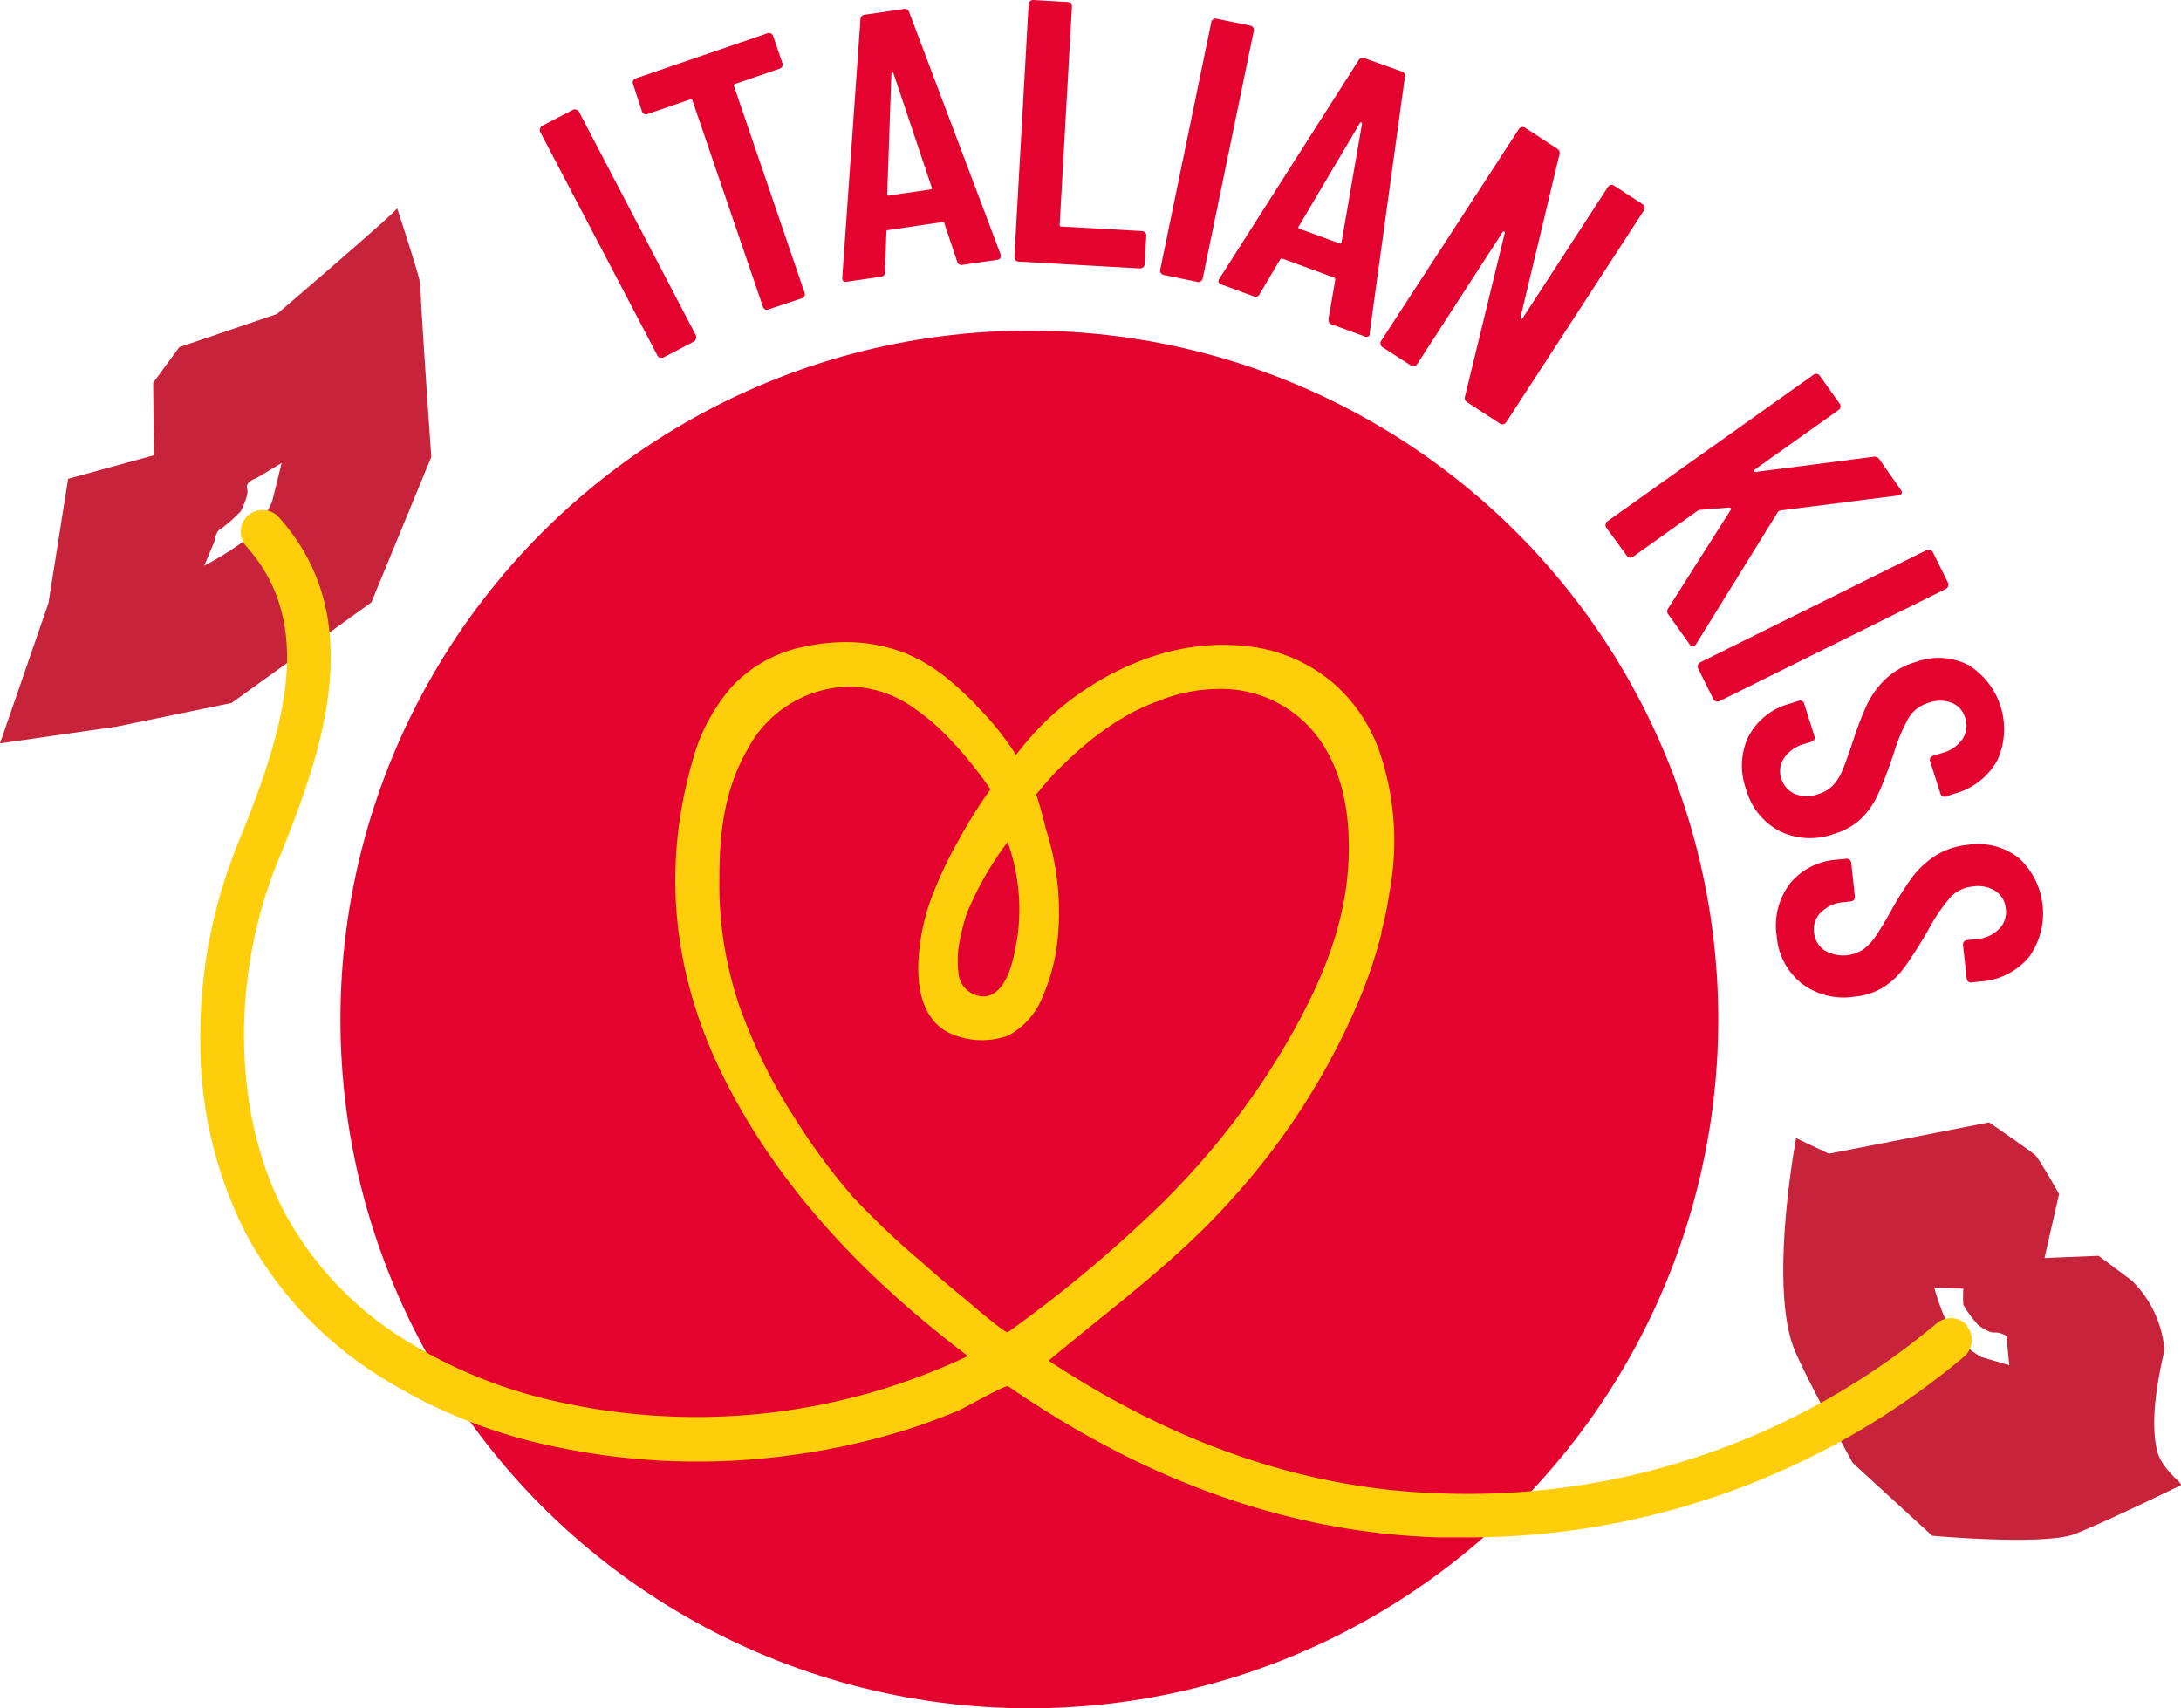
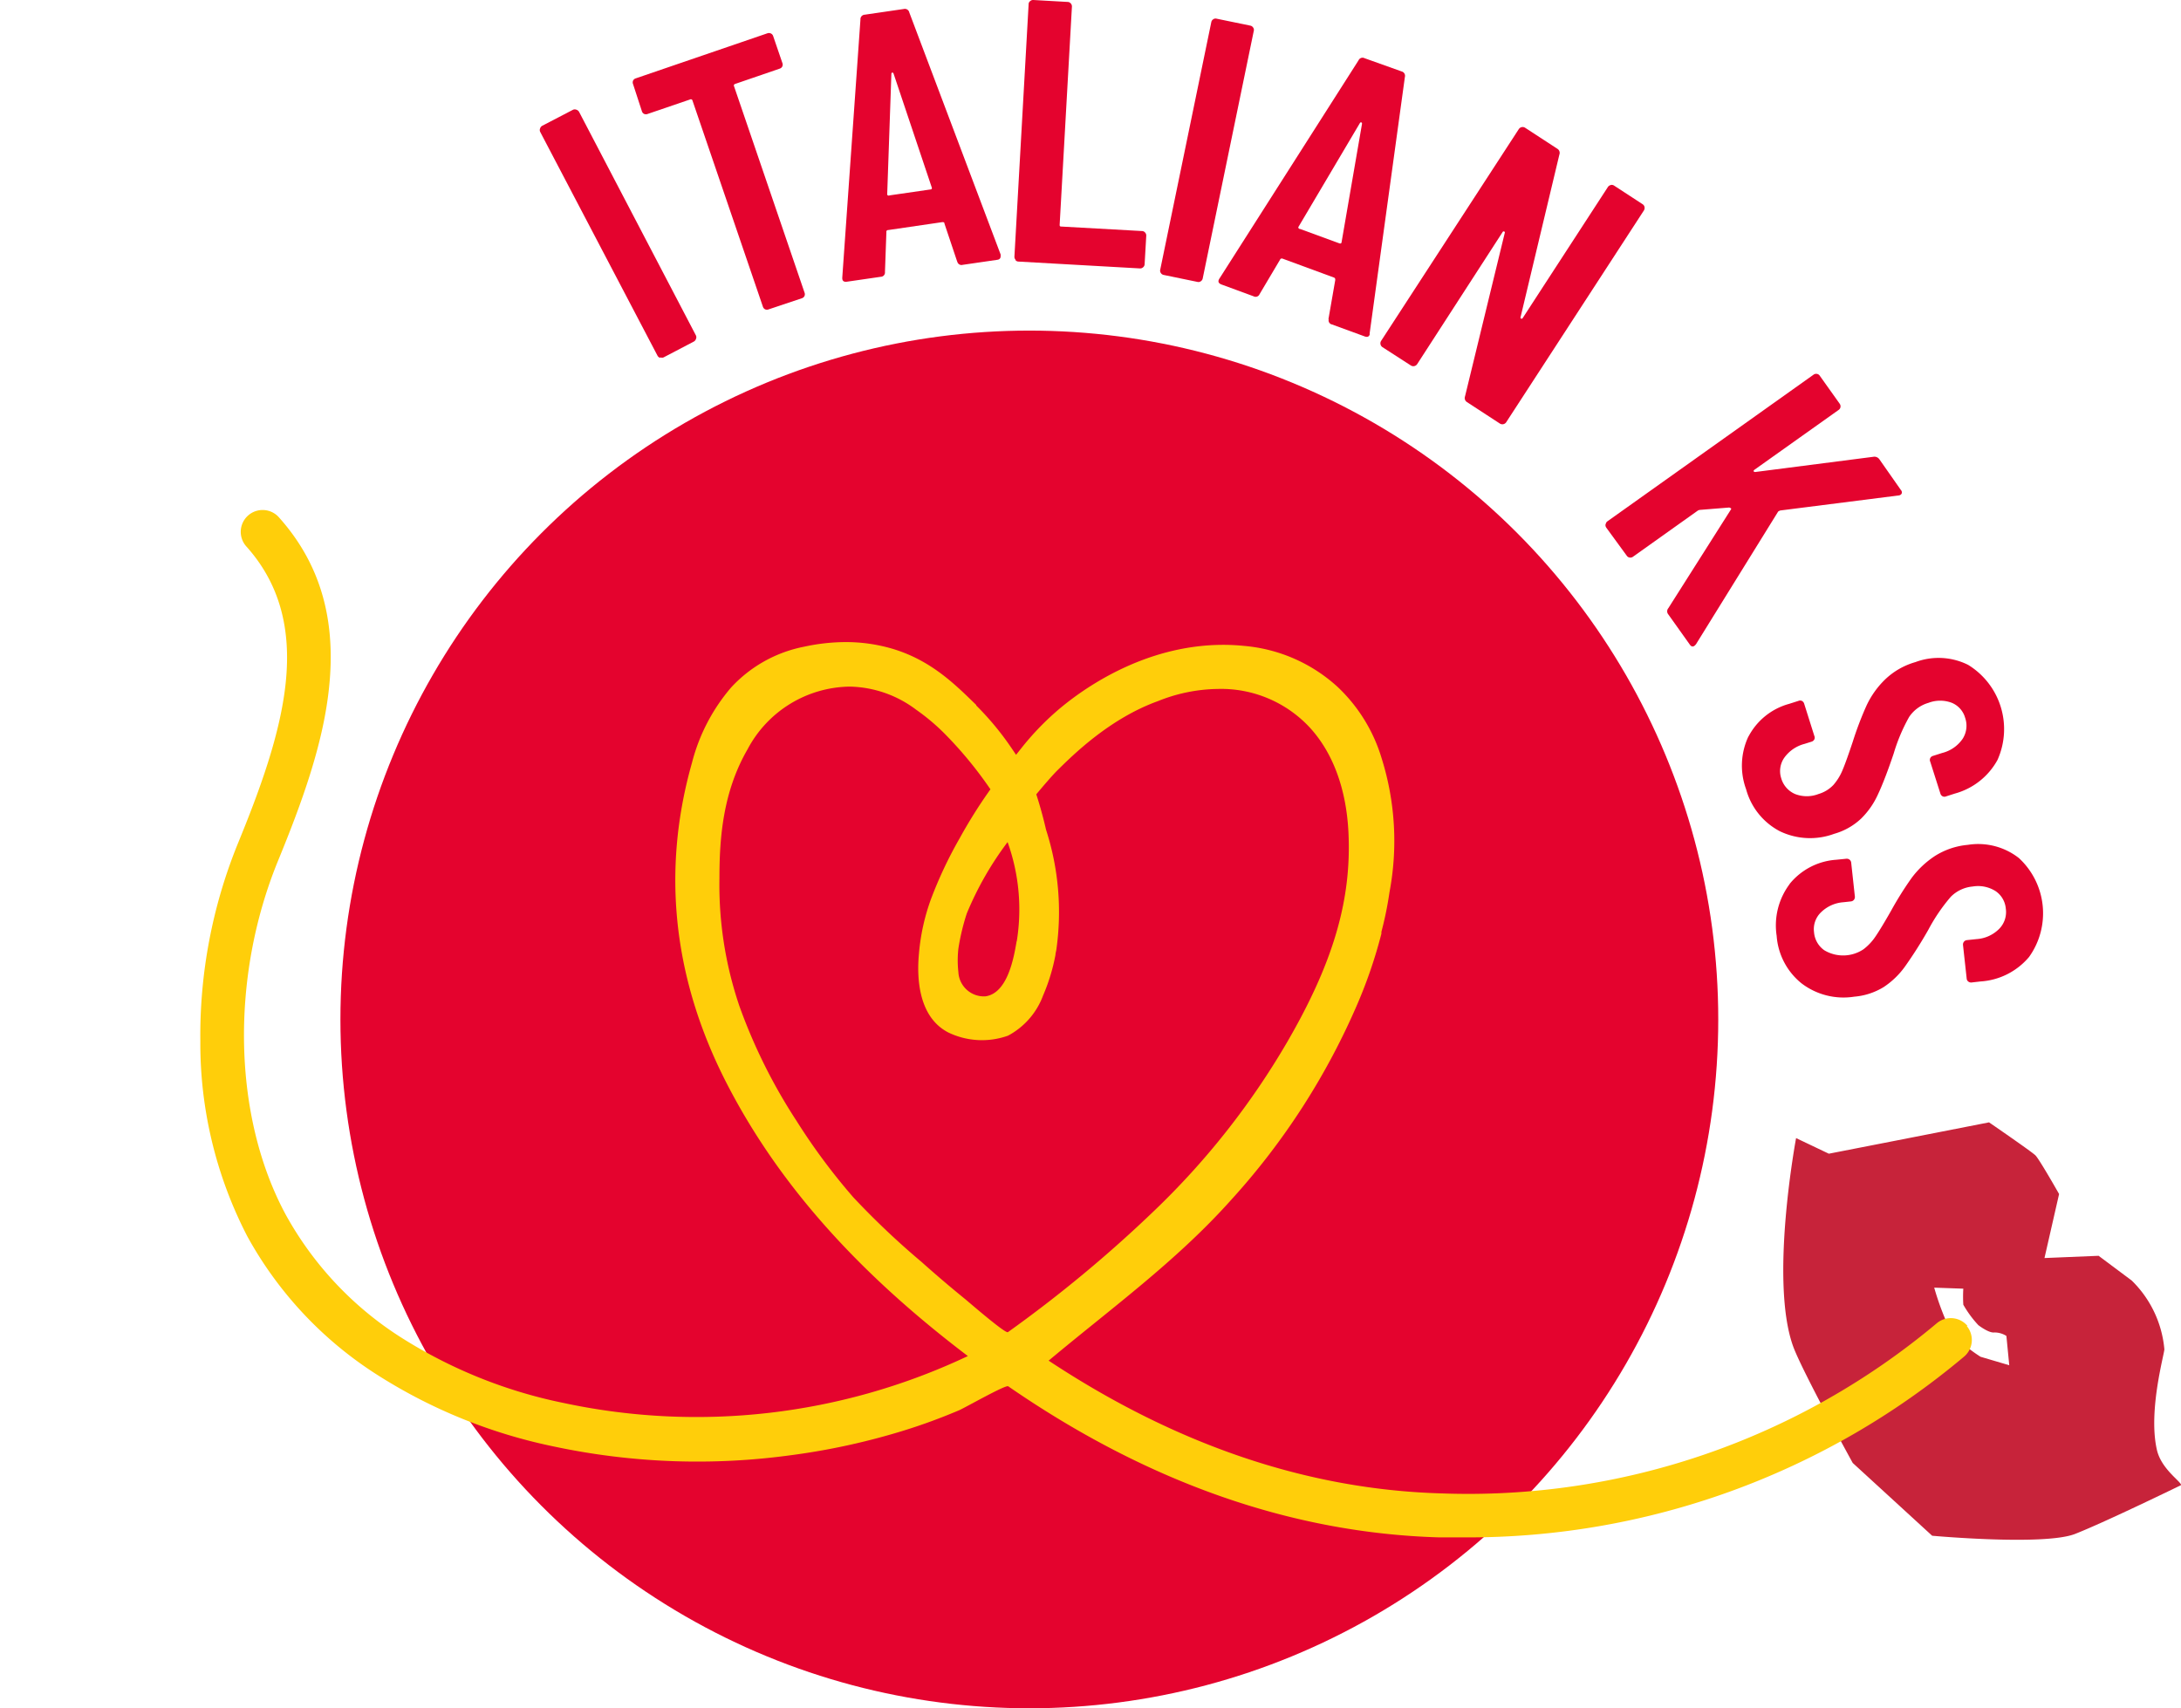
<svg xmlns="http://www.w3.org/2000/svg" viewBox="0 0 213.6 167.32">
  <g id="Ebene_2" data-name="Ebene 2">
    <g id="Ebene_1-2" data-name="Ebene 1">
      <circle cx="100.81" cy="99.85" r="67.47" style="fill:#e4032e" />
      <path d="M191.05,130.39a26.71,26.71,0,0,1-1.62-4.27l2.85.1a13.23,13.23,0,0,0,0,1.57,10.67,10.67,0,0,0,1.47,2s1,.78,1.55.72a2.16,2.16,0,0,1,1.2.34l.28,2.87-2.81-.83a14.48,14.48,0,0,1-2.94-2.46m-15.12-19s-2.62,13.92-.31,20.4c.83,2.34,5.85,11.46,5.85,11.46l7.78,7.13s11,1,14-.18,10.38-4.78,10.38-4.78c0-.36-2-1.6-2.39-3.54-.84-3.84.79-9.45.75-9.78a10.74,10.74,0,0,0-3.2-6.72L205.53,123l-5.3.22,1.43-6.27s-1.93-3.41-2.32-3.79-4.54-3.23-4.54-3.23l-9.13,1.79L179.11,113l-3.21-1.53Z" style="fill:#c7233a" />
-       <path d="M26.64,49.17a16,16,0,0,1-2.09,3.34A31.88,31.88,0,0,1,20,55.41l1-2.38s.13-1,.57-1.19a13.86,13.86,0,0,0,2-1.76s.84-1.56.63-2.23.87-1,.87-1l2.51-1.5Zm.47-18.41L17.56,34,15,37.49l.07,7.1L6.67,46.9,4.75,59.06,0,72.81l11.42-1.64,11.26-2.32L36.37,59l5.87-14.25S41.08,28.34,41.19,28s-2.3-7.6-2.3-7.6c-.25.51-11.77,10.36-11.77,10.36" style="fill:#c7233a" />
      <path d="M64.65,35.05a.44.44,0,0,1-.26-.22L52.9,12.91a.41.41,0,0,1,0-.34.44.44,0,0,1,.22-.26l3-1.56a.41.41,0,0,1,.34,0,.44.44,0,0,1,.26.22L68.16,32.86a.41.41,0,0,1,0,.34.44.44,0,0,1-.22.26L65,35a.39.39,0,0,1-.33,0Z" style="fill:#e4032e" />
      <path d="M75.5,3.28a.42.42,0,0,1,.22.25l.9,2.63a.44.44,0,0,1,0,.34.42.42,0,0,1-.25.22L72,8.22a.16.16,0,0,0-.11.23l6.9,20.2a.44.44,0,0,1,0,.34.42.42,0,0,1-.25.22L75.28,30.3a.44.44,0,0,1-.34,0,.42.42,0,0,1-.22-.25l-6.9-20.2a.16.16,0,0,0-.23-.11l-4.16,1.42a.44.44,0,0,1-.34,0,.42.42,0,0,1-.22-.25L62,8.24a.44.44,0,0,1,0-.34.42.42,0,0,1,.25-.22L75.16,3.26A.44.44,0,0,1,75.5,3.28Z" style="fill:#e4032e" />
      <path d="M93.74,25.61l-1.24-3.7q0-.18-.24-.15L87,22.53c-.14,0-.21.09-.19.21l-.14,3.9a.42.42,0,0,1-.41.47l-3.3.48c-.34.05-.49-.09-.47-.41L84.27,1.91a.44.44,0,0,1,.41-.47L88.52.88a.44.44,0,0,1,.53.33L98,24.93l0,.14c0,.22-.09.35-.35.38l-3.37.49a.42.42,0,0,1-.53-.33ZM87.1,19.14l4-.58c.14,0,.2-.09.15-.21L87.51,7.2q-.06-.11-.12-.09s-.08,0-.09.12L86.89,19c0,.12.06.18.21.15Z" style="fill:#e4032e" />
      <path d="M99.46,25.44a.42.42,0,0,1-.11-.32L100.74.41a.37.37,0,0,1,.15-.3.42.42,0,0,1,.32-.11l3.36.19a.4.4,0,0,1,.3.15.42.42,0,0,1,.11.32L103.78,22c0,.12,0,.19.17.19l7.9.44a.4.4,0,0,1,.3.15.42.42,0,0,1,.11.32l-.16,2.78a.4.4,0,0,1-.15.3.42.42,0,0,1-.32.11l-11.88-.67a.37.37,0,0,1-.3-.15Z" style="fill:#e4032e" />
      <path d="M113.69,26.74a.39.39,0,0,1-.06-.33l5-24.24a.42.42,0,0,1,.19-.28.39.39,0,0,1,.33-.06l3.3.68a.42.42,0,0,1,.28.19.39.39,0,0,1,.06.33l-5,24.24a.42.42,0,0,1-.19.28.39.39,0,0,1-.33.06l-3.3-.68A.42.42,0,0,1,113.69,26.74Z" style="fill:#e4032e" />
      <path d="M130.1,31.28l.67-3.85c0-.11,0-.2-.14-.25l-5-1.84c-.14-.05-.23,0-.27.1l-2,3.37a.42.42,0,0,1-.59.21l-3.13-1.15c-.32-.12-.39-.31-.21-.59L133.05,5.91a.43.43,0,0,1,.59-.21L137.28,7a.44.44,0,0,1,.31.54l-3.45,25.1,0,.14c-.08.21-.24.26-.49.17l-3.2-1.17a.41.41,0,0,1-.31-.54Zm-2.76-8.85,3.82,1.4c.14.05.22,0,.23-.11l2-11.59c0-.08,0-.12-.07-.14s-.09,0-.14.07l-6,10.14c-.07.11,0,.18.11.23Z" style="fill:#e4032e" />
      <path d="M157.75,18.12a.42.42,0,0,1,.33.06L160.87,20a.42.42,0,0,1,.19.28.47.47,0,0,1-.06.33L147.51,41.36a.45.45,0,0,1-.61.13l-3.22-2.1a.47.47,0,0,1-.2-.57l3.89-16a.11.11,0,0,0-.06-.15.12.12,0,0,0-.15.06l-8.37,12.94a.45.45,0,0,1-.61.13L135.39,34a.45.45,0,0,1-.13-.61l13.49-20.75a.45.45,0,0,1,.61-.13l3.16,2.06a.47.47,0,0,1,.2.57l-3.8,15.92a.11.11,0,0,0,.06.15.12.12,0,0,0,.15-.06l8.34-12.83a.42.42,0,0,1,.28-.19Z" style="fill:#e4032e" />
      <path d="M157.26,51.33a.41.41,0,0,1,.18-.28L177.61,36.7a.43.43,0,0,1,.33-.08.41.41,0,0,1,.28.18l1.95,2.74a.43.43,0,0,1,.08.33.41.41,0,0,1-.18.28L171.84,46c-.08.06-.11.11-.09.16s.07.07.16.07l11.57-1.49a.59.59,0,0,1,.59.26l2.1,3a.33.33,0,0,1,.07.35.38.38,0,0,1-.32.18L174.35,50a1.21,1.21,0,0,0-.2.1l-8.05,13a1.08,1.08,0,0,1-.16.16c-.16.11-.31.07-.45-.13l-2.1-2.95a.47.47,0,0,1,0-.61l6.12-9.65c.05-.06.05-.11,0-.14a.48.48,0,0,0-.16-.07l-2.85.23a.56.56,0,0,0-.22.07l-6.35,4.52a.43.43,0,0,1-.33.08.41.41,0,0,1-.28-.18l-2-2.74a.43.43,0,0,1-.08-.33Z" style="fill:#e4032e" />
-       <path d="M166.3,65.12a.42.42,0,0,1,.22-.25l22.19-11a.44.44,0,0,1,.34,0,.42.42,0,0,1,.25.22l1.49,3a.44.44,0,0,1,0,.34.42.42,0,0,1-.22.25l-22.19,11a.44.44,0,0,1-.34,0,.39.39,0,0,1-.25-.22l-1.49-3A.44.44,0,0,1,166.3,65.12Z" style="fill:#e4032e" />
      <path d="M171.22,72.18a6.4,6.4,0,0,1,4-3.24l.91-.29a.41.41,0,0,1,.34,0,.44.44,0,0,1,.22.26l1,3.17a.41.41,0,0,1,0,.34.44.44,0,0,1-.26.22l-.7.22a3.53,3.53,0,0,0-2,1.38,2.29,2.29,0,0,0-.28,2,2.4,2.4,0,0,0,1.35,1.53,3.17,3.17,0,0,0,2.3,0,3.29,3.29,0,0,0,1.45-.88,5.23,5.23,0,0,0,.91-1.48c.25-.59.58-1.52,1-2.78a32.54,32.54,0,0,1,1.34-3.52,8.67,8.67,0,0,1,1.79-2.53,7.11,7.11,0,0,1,3-1.73,6.48,6.48,0,0,1,5.16.27,7.38,7.38,0,0,1,2.88,9.31,6.8,6.8,0,0,1-4.19,3.3l-.84.27a.41.41,0,0,1-.34,0,.44.44,0,0,1-.22-.26l-1-3.14a.41.41,0,0,1,0-.34.41.41,0,0,1,.26-.22l.91-.29a3.44,3.44,0,0,0,2-1.38,2.36,2.36,0,0,0,.25-2.06,2.25,2.25,0,0,0-1.3-1.47,3.21,3.21,0,0,0-2.29,0,3.42,3.42,0,0,0-1.9,1.39,17.45,17.45,0,0,0-1.51,3.58c-.59,1.75-1.11,3.09-1.54,4a7.85,7.85,0,0,1-1.65,2.37,6.37,6.37,0,0,1-2.64,1.49,6.81,6.81,0,0,1-5.33-.26,6.59,6.59,0,0,1-3.29-4.1,6.71,6.71,0,0,1,.25-5.23Z" style="fill:#e4032e" />
      <path d="M175.26,86.59a6.44,6.44,0,0,1,4.56-2.38l1-.1a.45.45,0,0,1,.32.09.43.43,0,0,1,.16.3l.36,3.31a.45.45,0,0,1-.09.32.43.43,0,0,1-.3.16l-.73.08a3.48,3.48,0,0,0-2.21,1,2.28,2.28,0,0,0-.67,1.93,2.39,2.39,0,0,0,1,1.77,3.59,3.59,0,0,0,3.84-.09,5.21,5.21,0,0,0,1.19-1.27c.36-.53.87-1.37,1.53-2.53a32.9,32.9,0,0,1,2-3.19,9,9,0,0,1,2.25-2.13,7.22,7.22,0,0,1,3.25-1.11,6.46,6.46,0,0,1,5,1.29,7.36,7.36,0,0,1,1,9.69,6.77,6.77,0,0,1-4.76,2.4l-.87.1a.45.45,0,0,1-.32-.09.39.39,0,0,1-.16-.3l-.36-3.28a.45.45,0,0,1,.09-.32.43.43,0,0,1,.3-.16l.95-.1a3.43,3.43,0,0,0,2.2-1,2.34,2.34,0,0,0,.65-2,2.31,2.31,0,0,0-1-1.7,3.2,3.2,0,0,0-2.24-.45,3.46,3.46,0,0,0-2.14,1,17.46,17.46,0,0,0-2.19,3.21,42.65,42.65,0,0,1-2.31,3.64,8,8,0,0,1-2.08,2,6.54,6.54,0,0,1-2.88.94,6.77,6.77,0,0,1-5.17-1.31A6.58,6.58,0,0,1,174,91.66a6.75,6.75,0,0,1,1.28-5.08Z" style="fill:#e4032e" />
      <path d="M192.69,129.87a2.13,2.13,0,0,0-3-.27,71.38,71.38,0,0,1-48.57,16.67c-13.08-.38-25.94-4.75-38.42-13,6.14-5.14,12.5-9.73,17.87-15.74A69,69,0,0,0,133,98.2a47,47,0,0,0,2.29-6.75l0-.18a34.07,34.07,0,0,0,.79-3.87,27,27,0,0,0-.77-13.14,15.87,15.87,0,0,0-4.33-7,15.56,15.56,0,0,0-9.17-4,19.76,19.76,0,0,0-2-.1c-8,0-14.16,4.6-16.42,6.58a27,27,0,0,0-3.41,3.6l-.47.59-.42-.62a28.11,28.11,0,0,0-3.48-4.21l0-.05c-2.06-2-4.4-4.37-8.22-5.51a16.08,16.08,0,0,0-4.57-.65,19.27,19.27,0,0,0-4.06.45,13.15,13.15,0,0,0-7.16,4,18.32,18.32,0,0,0-3.83,7.37c-3,10.58-1.86,21.14,3.38,31.36,5.56,10.84,14,19.44,23.64,26.75a62.16,62.16,0,0,1-39.57,4.6,47.3,47.3,0,0,1-16-6.46A33.31,33.31,0,0,1,28,119c-5.18-9.57-5.48-23.19-.77-34.69,2.26-5.51,4.43-11.38,5-17,.7-6.7-.9-12.13-4.87-16.59a2.14,2.14,0,1,0-3.19,2.85c3.13,3.52,4.38,7.87,3.81,13.31-.53,5.09-2.58,10.61-4.72,15.83A49.88,49.88,0,0,0,19.62,102a41.06,41.06,0,0,0,4.61,19.11A37.45,37.45,0,0,0,36.9,134.63a51.47,51.47,0,0,0,17.4,7.06,67.57,67.57,0,0,0,23.17.84,66.82,66.82,0,0,0,11-2.4c1.85-.57,3.67-1.24,5.46-2,.53-.22,4.56-2.52,4.81-2.35,13.63,9.41,27.77,14.38,42.21,14.8.8,0,1.6,0,2.4,0a75.45,75.45,0,0,0,49-17.7,2.13,2.13,0,0,0,.27-3ZM99.56,92.22c-.26,1.52-.86,5.08-3.07,5.37a2.51,2.51,0,0,1-2.63-2.38,10.27,10.27,0,0,1,0-2.29,21.82,21.82,0,0,1,.82-3.44,31.65,31.65,0,0,1,4-7,19.48,19.48,0,0,1,.9,9.7Zm-27.2,6.16A36.92,36.92,0,0,1,70.46,86c0-3.89.33-8.43,2.76-12.62a11.49,11.49,0,0,1,10-6.13,11.13,11.13,0,0,1,6.5,2.26,20.54,20.54,0,0,1,3,2.56A39,39,0,0,1,97,77.31a48.8,48.8,0,0,0-3,4.77,41.33,41.33,0,0,0-2.83,6A20.67,20.67,0,0,0,90,93.39c-.21,2.22-.13,6.17,2.86,7.73a7.59,7.59,0,0,0,5.86.32,7.33,7.33,0,0,0,3.43-3.92,18.81,18.81,0,0,0,1.22-4c0-.16.06-.32.08-.47a26.21,26.21,0,0,0-1-11.77l-.18-.75c-.23-.92-.49-1.84-.78-2.73.49-.59,1.54-1.83,2.07-2.35,1.54-1.52,5.13-5.08,9.85-6.78a16.16,16.16,0,0,1,5.84-1.19,11.85,11.85,0,0,1,9,3.75c2.28,2.47,3.59,6,3.81,10.24.33,6.6-1.45,12.76-6,20.6a75.37,75.37,0,0,1-13,16.5,128.78,128.78,0,0,1-14.35,11.91c-.24.17-3.81-2.93-4.2-3.25q-2.18-1.77-4.27-3.64a78.1,78.1,0,0,1-6.67-6.32A60.76,60.76,0,0,1,78,109.77a53.6,53.6,0,0,1-5.64-11.38Z" style="fill:#ffce0a" />
    </g>
  </g>
</svg>